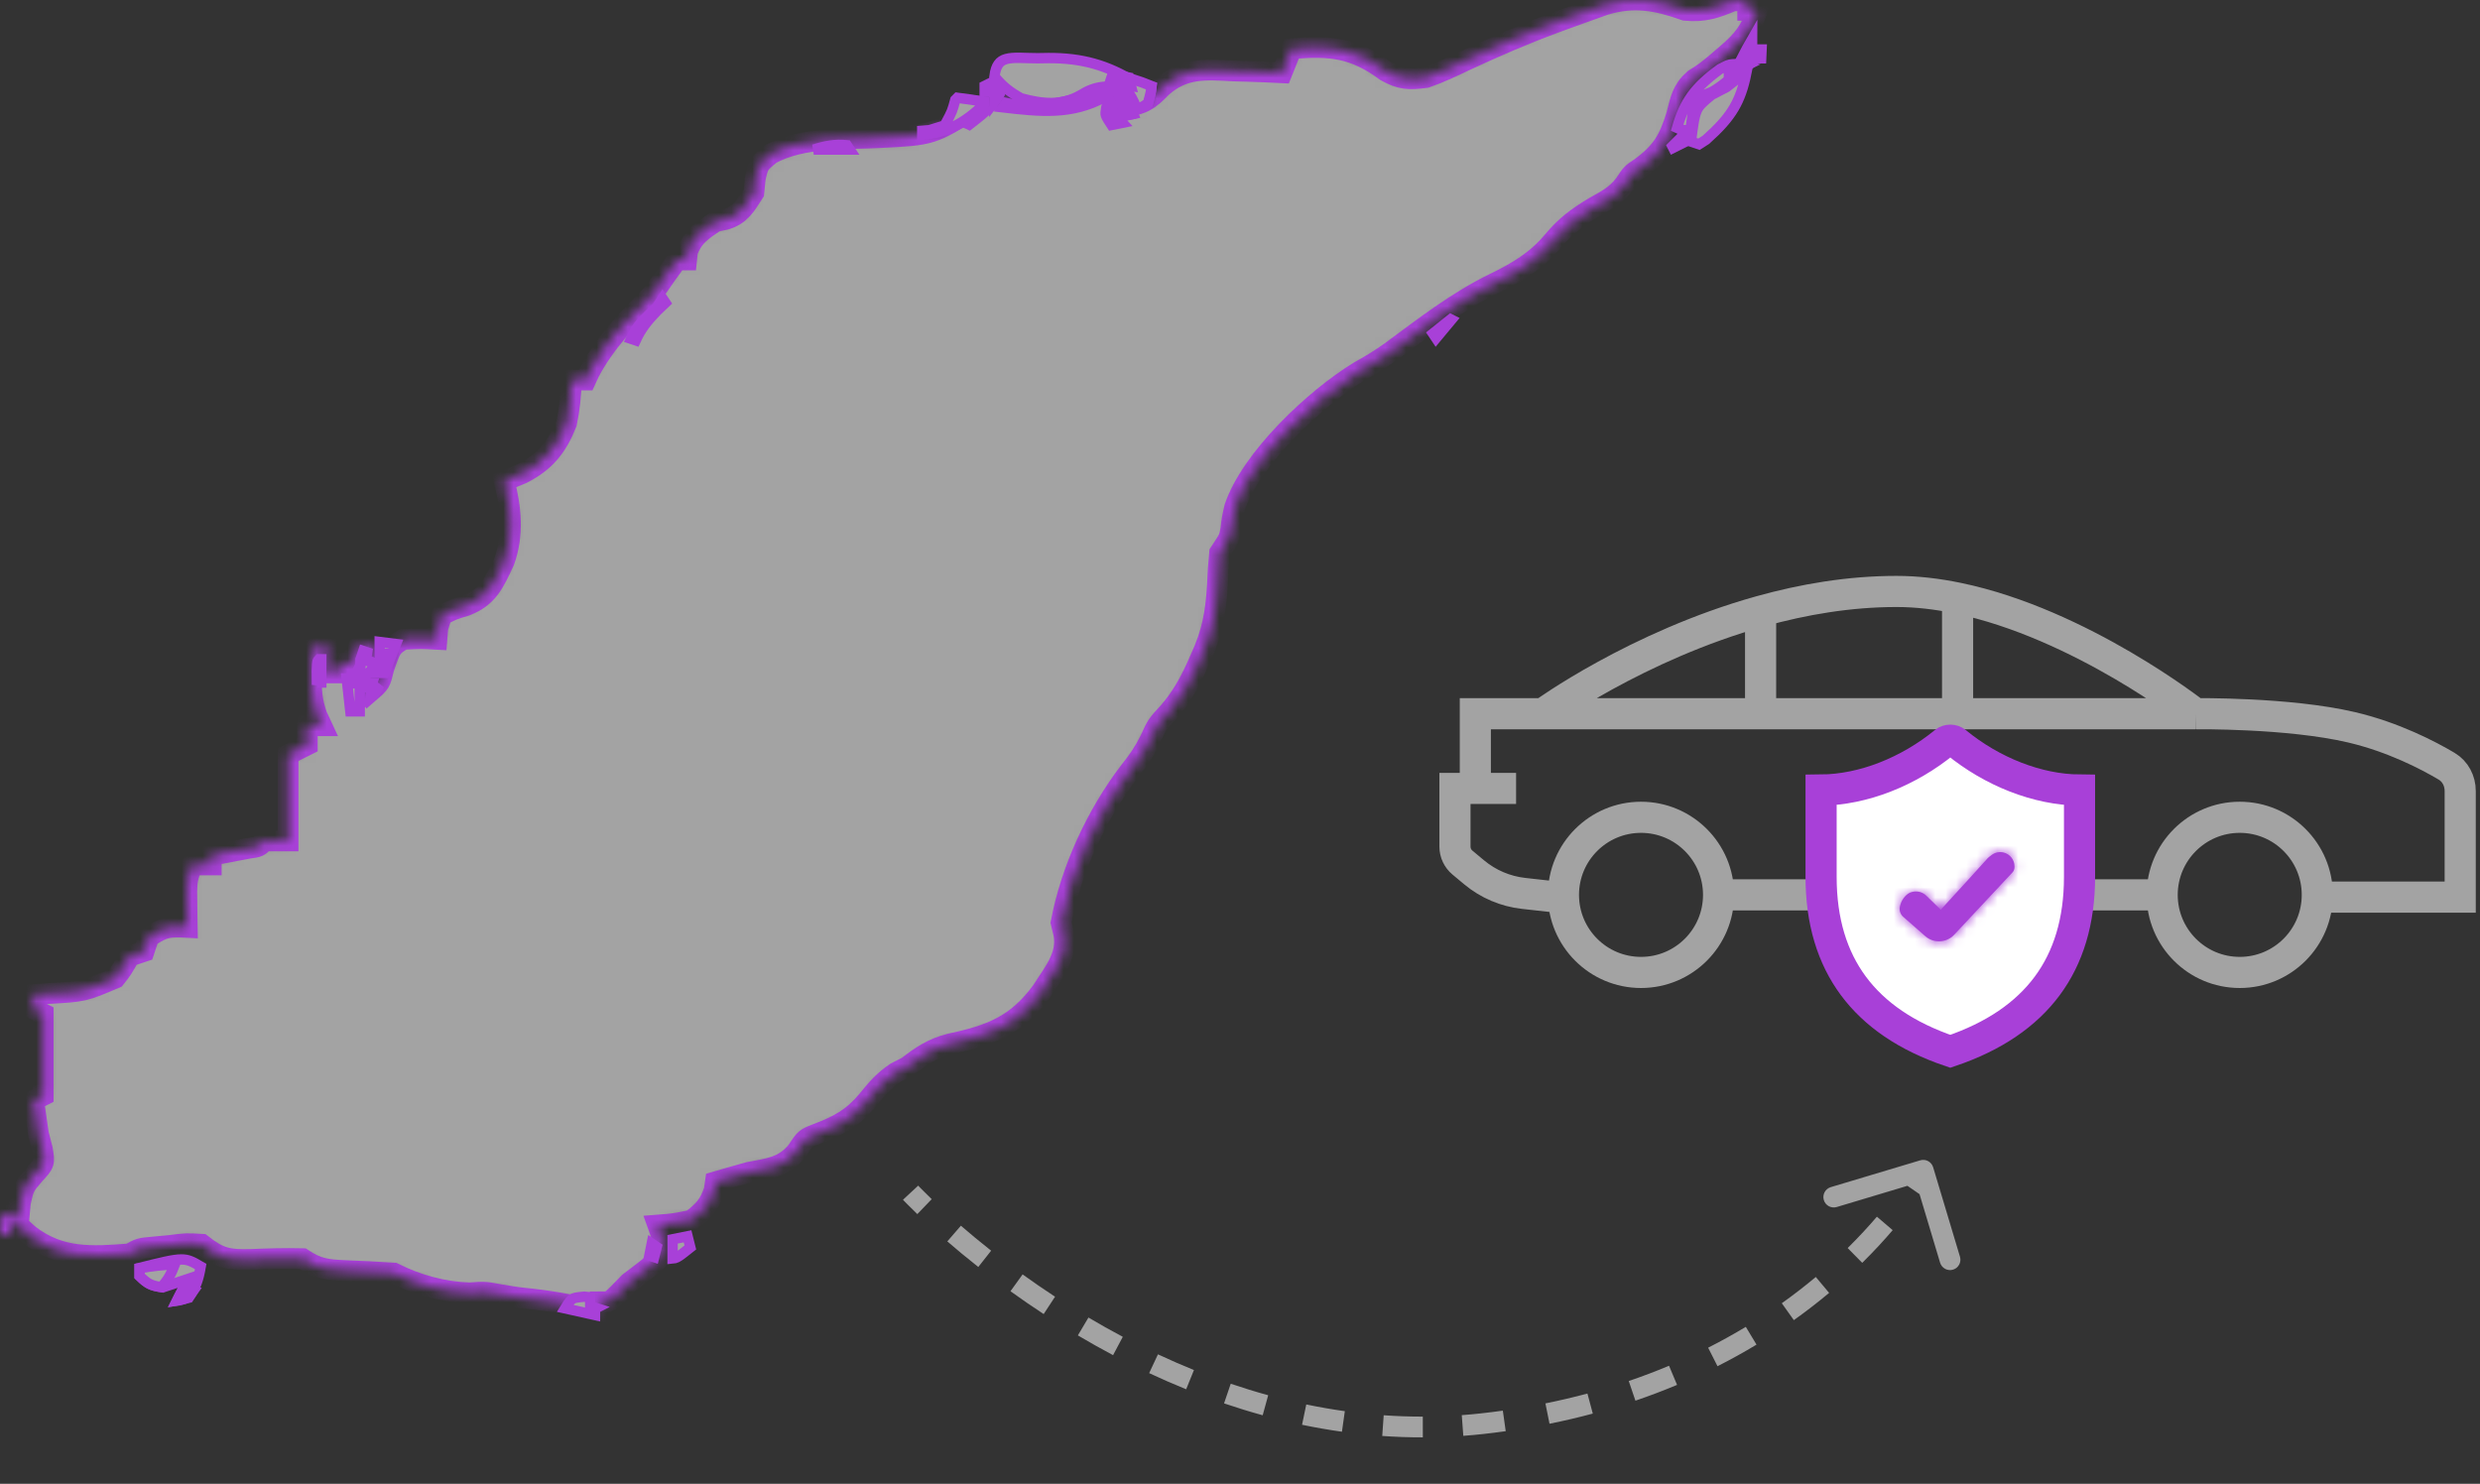
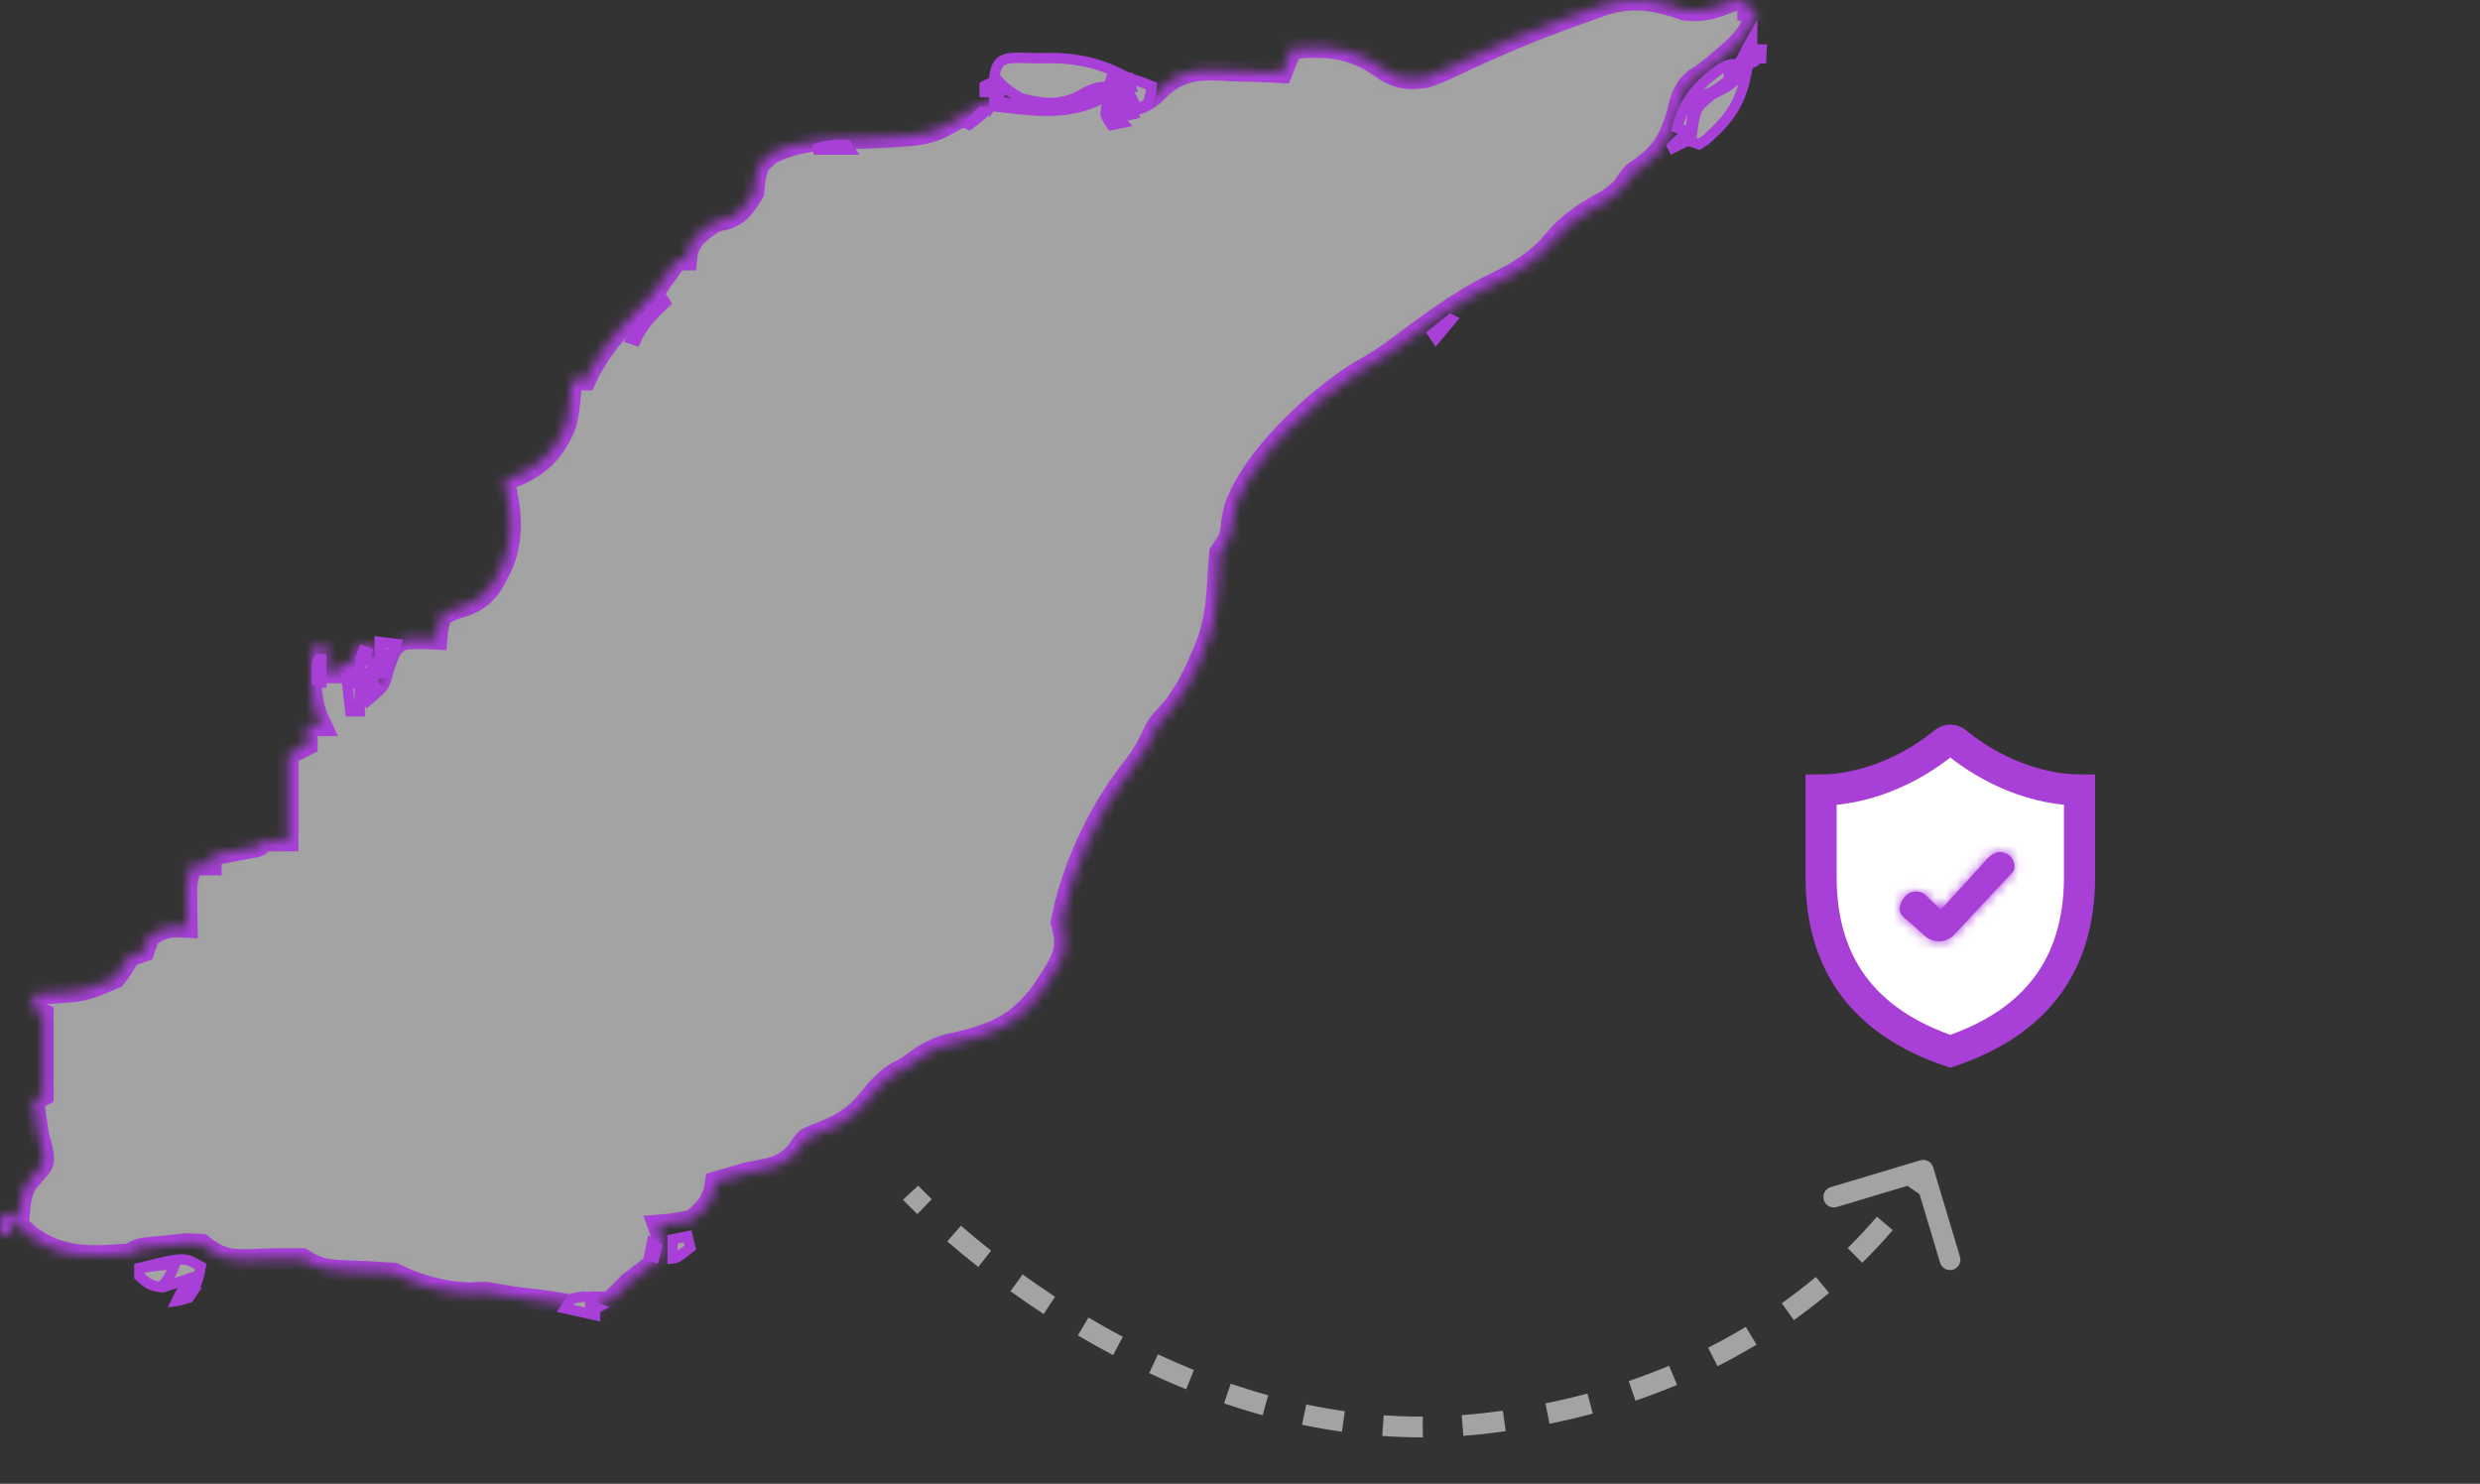
<svg xmlns="http://www.w3.org/2000/svg" width="239" height="143" viewBox="0 0 239 143" fill="none">
  <rect x="0" y="0" width="239" height="143" fill="#333333" stroke="none" />
  <mask id="path-1-inside-1_52_398" fill="white">
    <path d="M162.412 0.996C164.222 1.173 165.381 0.769 167.039 0.071C167.497 0.071 167.955 0.071 168.427 0.071C168.427 0.376 168.427 0.681 168.427 0.996C168.733 0.996 169.038 0.996 169.353 0.996C168.728 2.923 167.941 3.915 166.403 5.218C166.046 5.525 165.689 5.831 165.322 6.147C164.263 7.011 164.263 7.011 163.256 7.649C162.103 8.674 161.951 9.608 161.573 11.089C160.839 13.505 160.092 14.717 158.061 16.188C157.243 16.73 157.243 16.73 156.57 17.741C155.739 18.836 154.818 19.299 153.62 19.967C152.016 20.937 150.893 21.759 149.687 23.206C148.07 25.147 146.234 26.227 143.99 27.313C140.387 29.073 137.222 31.543 134.008 33.917C133.024 34.615 132.058 35.206 131.005 35.786C126.725 38.393 120.595 44.162 118.984 48.892C118.733 49.989 118.733 49.989 118.617 51.011C118.454 51.895 118.454 51.895 117.529 53.283C117.426 54.311 117.363 55.344 117.326 56.377C117.165 59.08 116.816 61.017 115.678 63.462C115.47 63.931 115.47 63.931 115.257 64.409C114.533 65.969 113.77 67.309 112.641 68.61C111.483 69.87 111.483 69.87 110.848 71.271C110.243 72.481 109.688 73.3 108.853 74.336C105.703 78.451 103.214 83.808 102.259 88.912C102.349 89.293 102.439 89.675 102.532 90.069C102.879 92.184 101.531 93.704 100.445 95.444C98.016 98.813 95.493 99.762 91.51 100.613C89.886 101.03 88.767 101.767 87.453 102.793C86.894 103.079 86.894 103.079 86.325 103.371C85.151 104.173 84.518 104.905 83.635 106.003C82.152 107.782 80.796 108.492 78.657 109.302C77.607 109.71 77.607 109.71 76.781 110.948C75.515 112.5 74.055 112.615 72.183 112.973C71.564 113.139 70.947 113.313 70.332 113.493C69.874 113.627 69.416 113.761 68.944 113.898C68.906 114.165 68.868 114.433 68.828 114.708C68.359 116.116 67.812 116.698 66.63 117.6C64.895 117.947 64.895 117.947 63.392 118.063C63.535 118.463 63.678 118.864 63.825 119.277C63.854 120.839 63.854 120.839 63.229 121.576C62.378 122.286 61.501 122.95 60.615 123.615C60.086 124.159 60.086 124.159 59.545 124.714C58.764 125.466 58.764 125.466 57.839 125.466C57.839 125.771 57.839 126.077 57.839 126.392C57.587 126.33 57.334 126.269 57.074 126.205C54.872 125.69 52.713 125.323 50.463 125.105C49.659 125.019 48.86 124.886 48.064 124.743C46.71 124.494 46.71 124.494 45.23 124.599C42.696 124.514 40.217 123.827 37.942 122.69C36.377 122.583 34.815 122.507 33.248 122.45C31.509 122.366 30.63 122.287 29.151 121.302C27.483 121.263 25.842 121.304 24.176 121.378C22.012 121.433 21.16 121.273 19.434 119.914C17.945 119.828 17.945 119.828 16.368 120.029C15.838 120.079 15.307 120.129 14.76 120.181C13.45 120.3 13.45 120.3 12.493 120.839C8.803 121.131 5.771 121.317 2.776 118.988C1.88 118.178 1.88 118.178 1.388 117.6C1.235 118.058 1.083 118.516 0.925 118.988C0.62 118.988 0.315 118.988 0 118.988C0 118.377 0 117.767 0 117.137C0.611 117.137 1.222 117.137 1.851 117.137C1.889 116.727 1.927 116.316 1.967 115.894C2.314 114.361 2.314 114.361 3.297 113.204C4.313 112.11 4.313 112.11 4.078 110.717C3.892 110.001 3.892 110.001 3.702 109.271C3.545 108.192 3.39 107.112 3.239 106.032C3.544 105.879 3.85 105.727 4.164 105.569C4.164 102.974 4.164 100.378 4.164 97.703C3.859 97.55 3.554 97.398 3.239 97.24C3.239 96.782 3.239 96.324 3.239 95.852C3.95 95.8 3.95 95.8 4.676 95.748C8.071 95.557 8.071 95.557 11.107 94.264C11.763 93.436 11.763 93.436 12.493 92.151C12.951 91.998 13.409 91.845 13.881 91.688C14.034 91.23 14.187 90.772 14.344 90.3C15.838 89.304 16.326 89.281 18.046 89.374C18.04 89.056 18.035 88.739 18.029 88.411C18.025 87.994 18.021 87.577 18.017 87.148C18.012 86.734 18.006 86.321 18.001 85.895C18.046 84.747 18.046 84.747 18.509 83.359C19.119 83.359 19.73 83.359 20.359 83.359C20.359 83.054 20.359 82.748 20.359 82.434C20.688 82.372 21.017 82.311 21.355 82.248C21.78 82.166 22.206 82.084 22.644 82C23.068 81.919 23.492 81.839 23.929 81.756C24.965 81.611 24.965 81.611 25.449 81.046C26.213 81.046 26.976 81.046 27.763 81.046C27.763 78.297 27.763 75.549 27.763 72.717C28.679 72.259 28.679 72.259 29.614 71.791C29.614 71.18 29.614 70.57 29.614 69.94C30.072 69.94 30.53 69.94 31.002 69.94C30.85 69.614 30.699 69.288 30.543 68.952C30.037 67.516 29.982 66.451 30.018 64.937C30.027 64.486 30.035 64.034 30.044 63.569C30.055 63.228 30.065 62.888 30.076 62.537C30.534 62.384 30.992 62.232 31.464 62.074C31.464 62.99 31.464 63.907 31.464 64.85C31.77 64.85 32.075 64.85 32.39 64.85C32.542 64.545 32.695 64.24 32.852 63.925C33.158 63.925 33.463 63.925 33.778 63.925C34.083 63.314 34.389 62.703 34.703 62.074C35.314 62.227 35.925 62.38 36.554 62.537C36.554 62.842 36.554 63.148 36.554 63.462C36.249 63.768 35.944 64.073 35.629 64.388C35.934 64.388 36.24 64.388 36.554 64.388C36.401 64.846 36.249 65.304 36.092 65.776C35.786 65.776 35.481 65.776 35.166 65.776C35.319 66.081 35.471 66.387 35.629 66.701C36.656 65.816 36.656 65.816 36.988 64.417C37.712 62.329 37.712 62.329 38.868 61.611C40.574 61.525 40.574 61.525 42.107 61.611C42.15 61.068 42.15 61.068 42.194 60.513C42.318 60.112 42.442 59.711 42.569 59.298C43.639 58.748 43.639 58.748 44.883 58.373C47.065 57.536 47.636 56.123 48.596 54.085C49.514 51.513 49.26 48.958 48.585 46.342C49.148 46.113 49.711 45.884 50.291 45.648C52.521 44.521 53.673 43.099 54.6 40.789C54.889 39.398 55.027 38.044 55.063 36.625C55.521 36.625 55.979 36.625 56.451 36.625C56.572 36.362 56.693 36.099 56.818 35.828C58.345 32.946 60.642 30.583 62.929 28.296C63.352 27.714 63.766 27.126 64.172 26.532C64.525 26.045 64.879 25.559 65.242 25.057C65.548 25.057 65.853 25.057 66.168 25.057C66.196 24.79 66.225 24.523 66.255 24.247C66.79 22.763 67.654 22.226 68.944 21.355C69.259 21.289 69.574 21.222 69.898 21.153C71.351 20.731 71.846 19.82 72.646 18.579C72.717 17.878 72.717 17.878 72.79 17.162C73.109 15.803 73.109 15.803 74.287 14.832C77.365 13.184 81.299 13.439 84.727 13.265C89.796 13.015 89.796 13.015 94.035 10.385C95.555 9.279 97.194 9.553 98.991 9.701C102.112 9.839 104.445 9.69 107.349 8.399C107.807 9.316 107.807 9.316 108.275 10.25C110.06 10.142 110.793 9.629 111.976 8.385C114.113 6.502 116.16 6.692 118.888 6.838C119.337 6.85 119.786 6.863 120.248 6.876C121.348 6.908 122.445 6.954 123.544 7.011C123.849 6.248 124.155 5.484 124.469 4.698C128.188 4.353 130.526 4.614 133.561 6.867C135.007 7.674 135.781 7.685 137.425 7.474C138.763 7.007 140.025 6.409 141.301 5.797C144.102 4.5 146.907 3.281 149.803 2.211C150.1 2.1 150.398 1.99 150.704 1.877C151.52 1.578 152.339 1.287 153.158 0.996C153.647 0.821 154.136 0.645 154.64 0.465C157.452 -0.392 159.677 0.023 162.412 0.996Z" />
  </mask>
  <path d="M162.412 0.996C164.222 1.173 165.381 0.769 167.039 0.071C167.497 0.071 167.955 0.071 168.427 0.071C168.427 0.376 168.427 0.681 168.427 0.996C168.733 0.996 169.038 0.996 169.353 0.996C168.728 2.923 167.941 3.915 166.403 5.218C166.046 5.525 165.689 5.831 165.322 6.147C164.263 7.011 164.263 7.011 163.256 7.649C162.103 8.674 161.951 9.608 161.573 11.089C160.839 13.505 160.092 14.717 158.061 16.188C157.243 16.73 157.243 16.73 156.57 17.741C155.739 18.836 154.818 19.299 153.62 19.967C152.016 20.937 150.893 21.759 149.687 23.206C148.07 25.147 146.234 26.227 143.99 27.313C140.387 29.073 137.222 31.543 134.008 33.917C133.024 34.615 132.058 35.206 131.005 35.786C126.725 38.393 120.595 44.162 118.984 48.892C118.733 49.989 118.733 49.989 118.617 51.011C118.454 51.895 118.454 51.895 117.529 53.283C117.426 54.311 117.363 55.344 117.326 56.377C117.165 59.08 116.816 61.017 115.678 63.462C115.47 63.931 115.47 63.931 115.257 64.409C114.533 65.969 113.77 67.309 112.641 68.61C111.483 69.87 111.483 69.87 110.848 71.271C110.243 72.481 109.688 73.3 108.853 74.336C105.703 78.451 103.214 83.808 102.259 88.912C102.349 89.293 102.439 89.675 102.532 90.069C102.879 92.184 101.531 93.704 100.445 95.444C98.016 98.813 95.493 99.762 91.51 100.613C89.886 101.03 88.767 101.767 87.453 102.793C86.894 103.079 86.894 103.079 86.325 103.371C85.151 104.173 84.518 104.905 83.635 106.003C82.152 107.782 80.796 108.492 78.657 109.302C77.607 109.71 77.607 109.71 76.781 110.948C75.515 112.5 74.055 112.615 72.183 112.973C71.564 113.139 70.947 113.313 70.332 113.493C69.874 113.627 69.416 113.761 68.944 113.898C68.906 114.165 68.868 114.433 68.828 114.708C68.359 116.116 67.812 116.698 66.63 117.6C64.895 117.947 64.895 117.947 63.392 118.063C63.535 118.463 63.678 118.864 63.825 119.277C63.854 120.839 63.854 120.839 63.229 121.576C62.378 122.286 61.501 122.95 60.615 123.615C60.086 124.159 60.086 124.159 59.545 124.714C58.764 125.466 58.764 125.466 57.839 125.466C57.839 125.771 57.839 126.077 57.839 126.392C57.587 126.33 57.334 126.269 57.074 126.205C54.872 125.69 52.713 125.323 50.463 125.105C49.659 125.019 48.86 124.886 48.064 124.743C46.71 124.494 46.71 124.494 45.23 124.599C42.696 124.514 40.217 123.827 37.942 122.69C36.377 122.583 34.815 122.507 33.248 122.45C31.509 122.366 30.63 122.287 29.151 121.302C27.483 121.263 25.842 121.304 24.176 121.378C22.012 121.433 21.16 121.273 19.434 119.914C17.945 119.828 17.945 119.828 16.368 120.029C15.838 120.079 15.307 120.129 14.76 120.181C13.45 120.3 13.45 120.3 12.493 120.839C8.803 121.131 5.771 121.317 2.776 118.988C1.88 118.178 1.88 118.178 1.388 117.6C1.235 118.058 1.083 118.516 0.925 118.988C0.62 118.988 0.315 118.988 0 118.988C0 118.377 0 117.767 0 117.137C0.611 117.137 1.222 117.137 1.851 117.137C1.889 116.727 1.927 116.316 1.967 115.894C2.314 114.361 2.314 114.361 3.297 113.204C4.313 112.11 4.313 112.11 4.078 110.717C3.892 110.001 3.892 110.001 3.702 109.271C3.545 108.192 3.39 107.112 3.239 106.032C3.544 105.879 3.85 105.727 4.164 105.569C4.164 102.974 4.164 100.378 4.164 97.703C3.859 97.55 3.554 97.398 3.239 97.24C3.239 96.782 3.239 96.324 3.239 95.852C3.95 95.8 3.95 95.8 4.676 95.748C8.071 95.557 8.071 95.557 11.107 94.264C11.763 93.436 11.763 93.436 12.493 92.151C12.951 91.998 13.409 91.845 13.881 91.688C14.034 91.23 14.187 90.772 14.344 90.3C15.838 89.304 16.326 89.281 18.046 89.374C18.04 89.056 18.035 88.739 18.029 88.411C18.025 87.994 18.021 87.577 18.017 87.148C18.012 86.734 18.006 86.321 18.001 85.895C18.046 84.747 18.046 84.747 18.509 83.359C19.119 83.359 19.73 83.359 20.359 83.359C20.359 83.054 20.359 82.748 20.359 82.434C20.688 82.372 21.017 82.311 21.355 82.248C21.78 82.166 22.206 82.084 22.644 82C23.068 81.919 23.492 81.839 23.929 81.756C24.965 81.611 24.965 81.611 25.449 81.046C26.213 81.046 26.976 81.046 27.763 81.046C27.763 78.297 27.763 75.549 27.763 72.717C28.679 72.259 28.679 72.259 29.614 71.791C29.614 71.18 29.614 70.57 29.614 69.94C30.072 69.94 30.53 69.94 31.002 69.94C30.85 69.614 30.699 69.288 30.543 68.952C30.037 67.516 29.982 66.451 30.018 64.937C30.027 64.486 30.035 64.034 30.044 63.569C30.055 63.228 30.065 62.888 30.076 62.537C30.534 62.384 30.992 62.232 31.464 62.074C31.464 62.99 31.464 63.907 31.464 64.85C31.77 64.85 32.075 64.85 32.39 64.85C32.542 64.545 32.695 64.24 32.852 63.925C33.158 63.925 33.463 63.925 33.778 63.925C34.083 63.314 34.389 62.703 34.703 62.074C35.314 62.227 35.925 62.38 36.554 62.537C36.554 62.842 36.554 63.148 36.554 63.462C36.249 63.768 35.944 64.073 35.629 64.388C35.934 64.388 36.24 64.388 36.554 64.388C36.401 64.846 36.249 65.304 36.092 65.776C35.786 65.776 35.481 65.776 35.166 65.776C35.319 66.081 35.471 66.387 35.629 66.701C36.656 65.816 36.656 65.816 36.988 64.417C37.712 62.329 37.712 62.329 38.868 61.611C40.574 61.525 40.574 61.525 42.107 61.611C42.15 61.068 42.15 61.068 42.194 60.513C42.318 60.112 42.442 59.711 42.569 59.298C43.639 58.748 43.639 58.748 44.883 58.373C47.065 57.536 47.636 56.123 48.596 54.085C49.514 51.513 49.26 48.958 48.585 46.342C49.148 46.113 49.711 45.884 50.291 45.648C52.521 44.521 53.673 43.099 54.6 40.789C54.889 39.398 55.027 38.044 55.063 36.625C55.521 36.625 55.979 36.625 56.451 36.625C56.572 36.362 56.693 36.099 56.818 35.828C58.345 32.946 60.642 30.583 62.929 28.296C63.352 27.714 63.766 27.126 64.172 26.532C64.525 26.045 64.879 25.559 65.242 25.057C65.548 25.057 65.853 25.057 66.168 25.057C66.196 24.79 66.225 24.523 66.255 24.247C66.79 22.763 67.654 22.226 68.944 21.355C69.259 21.289 69.574 21.222 69.898 21.153C71.351 20.731 71.846 19.82 72.646 18.579C72.717 17.878 72.717 17.878 72.79 17.162C73.109 15.803 73.109 15.803 74.287 14.832C77.365 13.184 81.299 13.439 84.727 13.265C89.796 13.015 89.796 13.015 94.035 10.385C95.555 9.279 97.194 9.553 98.991 9.701C102.112 9.839 104.445 9.69 107.349 8.399C107.807 9.316 107.807 9.316 108.275 10.25C110.06 10.142 110.793 9.629 111.976 8.385C114.113 6.502 116.16 6.692 118.888 6.838C119.337 6.85 119.786 6.863 120.248 6.876C121.348 6.908 122.445 6.954 123.544 7.011C123.849 6.248 124.155 5.484 124.469 4.698C128.188 4.353 130.526 4.614 133.561 6.867C135.007 7.674 135.781 7.685 137.425 7.474C138.763 7.007 140.025 6.409 141.301 5.797C144.102 4.5 146.907 3.281 149.803 2.211C150.1 2.1 150.398 1.99 150.704 1.877C151.52 1.578 152.339 1.287 153.158 0.996C153.647 0.821 154.136 0.645 154.64 0.465C157.452 -0.392 159.677 0.023 162.412 0.996Z" fill="#A3A3A3" stroke="#A840D8" stroke-width="2" mask="url(#path-1-inside-1_52_398)" />
  <path d="M99.094 5.595C99.384 5.604 99.69 5.613 100.005 5.612H100.013C100.357 5.607 100.702 5.601 101.057 5.595C104.24 5.587 106.687 6.252 109.399 7.938L109.452 7.97L109.512 7.989C110.317 8.245 110.508 8.303 110.966 8.387C110.936 8.646 110.914 8.815 110.879 8.99C110.831 9.227 110.761 9.477 110.621 9.968C110.245 10.206 110.06 10.324 109.881 10.413C109.765 10.471 109.65 10.516 109.484 10.578C109.239 9.964 108.992 9.347 108.739 8.715L108.623 8.424L108.31 8.402L107.741 8.364C107.189 8.332 106.683 8.321 106.189 8.387C105.516 8.476 104.882 8.702 104.152 9.16C102.324 10.205 100.532 10.049 98.4 9.474C97.312 8.864 96.584 8.3 95.838 7.36C95.907 6.785 96.05 6.419 96.221 6.181C96.401 5.928 96.642 5.777 96.972 5.686C97.318 5.59 97.745 5.566 98.27 5.572C98.531 5.575 98.802 5.585 99.094 5.595Z" fill="#A3A3A3" stroke="#A840D8" />
  <path d="M168.284 7.102C168.01 8.459 167.645 9.482 167.111 10.393C166.502 11.43 165.655 12.352 164.406 13.47C164.183 13.613 163.959 13.755 163.731 13.901C163.475 13.816 163.218 13.73 162.958 13.643C163.051 12.896 163.125 12.322 163.203 11.86C163.295 11.318 163.387 10.961 163.505 10.687C163.727 10.169 164.059 9.876 164.945 9.144C165.406 8.904 165.868 8.665 166.344 8.417L166.384 8.396L166.42 8.369C166.758 8.106 167.096 7.842 167.445 7.571C167.876 7.262 168.009 7.175 168.137 7.132C168.179 7.118 168.224 7.109 168.284 7.102Z" fill="#A3A3A3" stroke="#A840D8" />
  <path d="M17.487 121.378C18.125 121.378 18.511 121.563 19.344 122.057C19.239 122.66 19.133 123.125 18.974 123.563C18.804 124.034 18.567 124.491 18.192 125.069C17.628 125.217 17.367 125.281 17.07 125.334C17.234 125.006 17.399 124.675 17.567 124.34L18.107 123.26L16.962 123.641C16.541 123.781 16.121 123.922 15.69 124.065C15.085 123.97 14.733 123.884 14.428 123.734C14.139 123.592 13.865 123.377 13.456 122.978V122.193C14.492 121.932 15.283 121.733 15.917 121.597C16.627 121.445 17.107 121.378 17.487 121.378Z" fill="#A3A3A3" stroke="#A840D8" />
  <path d="M107.907 8.915L108.185 9.747L108.197 9.773C108.378 10.164 108.56 10.556 108.746 10.959L108.793 11.06C108.723 11.074 108.653 11.088 108.583 11.102C108.329 10.467 108.075 9.829 107.814 9.175L107.708 8.912C107.774 8.913 107.841 8.913 107.907 8.915ZM107.077 8.941C106.76 9.146 106.755 9.149 106.44 9.353C103.268 11.091 100.237 10.759 96.651 10.345C96.745 10.203 96.841 10.06 96.937 9.916C97.21 9.971 97.485 10.026 97.766 10.082L97.779 10.085L97.793 10.087C99.9 10.388 101.65 10.012 103.292 9.616C104.583 9.306 105.791 8.99 107.102 8.924L107.077 8.941Z" fill="#A3A3A3" stroke="#A840D8" />
  <path d="M168.129 6.186C168.231 6.225 168.333 6.264 168.435 6.303L167.824 6.777C167.328 7.157 167.328 7.157 166.821 7.545L166.82 7.546C166.336 7.919 166.329 7.925 165.849 8.295C165.367 8.628 165.166 8.766 164.917 8.885C164.66 9.008 164.349 9.112 163.642 9.348L163.349 9.445L163.305 9.751C163.172 10.679 163.039 11.607 162.903 12.557C162.49 12.554 162.28 12.548 162.105 12.513C161.96 12.484 161.837 12.434 161.617 12.329C161.984 11.053 162.421 10.089 163.019 9.252C163.674 8.335 164.541 7.538 165.777 6.643C166.303 6.366 166.498 6.27 166.745 6.222C167.009 6.17 167.341 6.172 168.129 6.186Z" fill="#A3A3A3" stroke="#A840D8" />
-   <path d="M92.26 9.425C93.115 9.533 93.968 9.654 94.819 9.789V10.073C92.969 11.85 91.305 12.786 88.878 12.993V12.599C89.089 12.582 89.301 12.566 89.517 12.549L89.572 12.545L89.625 12.529C90.026 12.405 90.427 12.281 90.839 12.153L91.036 12.092L91.132 11.912C91.43 11.356 91.599 11.045 91.727 10.724C91.846 10.427 91.928 10.124 92.063 9.623C92.128 9.557 92.194 9.491 92.26 9.425Z" fill="#A3A3A3" stroke="#A840D8" />
  <path d="M36.053 63.892V64.218C35.796 64.475 35.539 64.734 35.274 64.998L34.42 65.852H35.859C35.816 65.981 35.773 66.11 35.73 66.241H34.665V68.554H33.761C33.645 67.508 33.529 66.459 33.41 65.389H34.086L34.224 65.113C34.471 64.619 34.718 64.124 34.969 63.62C35.328 63.71 35.688 63.801 36.053 63.892Z" fill="#A3A3A3" stroke="#A840D8" />
  <path d="M107.221 7.157C108.535 7.411 109.729 7.779 110.974 8.291C110.94 8.605 110.917 8.794 110.878 8.989C110.83 9.226 110.76 9.475 110.62 9.966C110.244 10.205 110.058 10.321 109.879 10.411C109.771 10.464 109.665 10.508 109.518 10.564C109.456 10.366 109.393 10.166 109.329 9.963L109.318 9.93L109.304 9.899L109.057 9.413C108.813 8.964 108.564 8.621 108.237 8.342C107.908 8.061 107.522 7.867 107.049 7.677C107.106 7.505 107.163 7.331 107.221 7.157Z" fill="#A3A3A3" stroke="#A840D8" />
  <path d="M36.559 66.012C36.362 66.413 36.243 66.624 36.092 66.801C35.989 66.92 35.87 67.026 35.69 67.16C35.699 67.082 35.711 67.022 35.728 66.969C35.775 66.823 35.859 66.713 36.209 66.318C36.325 66.216 36.441 66.114 36.559 66.012ZM35.786 63.001H34.934C34.963 62.916 34.991 62.831 35.019 62.745C35.273 62.829 35.527 62.915 35.786 63.001ZM36.591 61.869C37.111 61.934 37.634 61.999 38.162 62.065C37.935 62.636 37.709 63.206 37.478 63.776L37.475 63.782C37.337 64.137 37.199 64.492 37.059 64.851H36.073C36.2 64.475 36.347 64.106 36.538 63.724L36.9 63.001H36.591V61.869Z" fill="#A3A3A3" stroke="#A840D8" />
  <path d="M16.854 121.852C16.515 122.723 16.202 123.349 15.55 124.045C15.034 123.97 14.711 123.885 14.43 123.744C14.138 123.596 13.862 123.374 13.456 122.977V122.221C14.62 122.021 15.697 121.891 16.854 121.852Z" fill="#A3A3A3" stroke="#A840D8" />
  <path d="M56.876 125.026V125.864L57.218 125.978C57.298 126.005 57.379 126.032 57.459 126.058L57.338 126.12V126.731C56.06 126.447 55.734 126.374 54.458 126.091C54.562 125.92 54.653 125.777 54.736 125.655C54.901 125.414 55.014 125.292 55.114 125.218C55.301 125.077 55.516 125.039 56.304 124.965C56.494 124.985 56.684 125.005 56.876 125.026Z" fill="#A3A3A3" stroke="#A840D8" />
  <path d="M168.854 4.77H169.776C169.771 5.073 169.76 5.352 169.74 5.621H167.849C168.167 4.998 168.505 4.387 168.854 3.78V4.77Z" fill="#A3A3A3" stroke="#A840D8" />
  <path d="M94.92 10.787C94.472 11.19 93.968 11.578 93.409 12.012C93.397 12.006 93.385 11.999 93.372 11.993C93.771 11.583 94.179 11.181 94.594 10.787H94.92ZM95.332 8.063C95.942 8.332 96.093 8.405 96.538 8.654C96.336 9.104 96.096 9.491 95.82 9.843V8.861H94.894V8.282C95.039 8.21 95.185 8.136 95.332 8.063Z" fill="#A3A3A3" stroke="#A840D8" />
  <path d="M66.53 120.223C65.814 120.795 65.48 121.052 65.222 121.182C65.09 121.247 64.986 121.274 64.817 121.288V119.435C65.295 119.34 65.774 119.244 66.261 119.146C66.35 119.502 66.44 119.86 66.53 120.223Z" fill="#A3A3A3" stroke="#A840D8" />
-   <path d="M64.129 29.185C63.867 29.433 63.605 29.683 63.336 29.937L63.326 29.946L63.317 29.955C62.392 30.924 61.792 31.653 61.264 32.805C61.11 32.754 60.957 32.702 60.802 32.65C61.329 31.397 62.101 30.764 63.276 29.617L63.315 29.58L63.344 29.536C63.513 29.282 63.682 29.028 63.852 28.771C63.944 28.909 64.036 29.047 64.129 29.185Z" fill="#A3A3A3" stroke="#A840D8" />
+   <path d="M64.129 29.185L63.326 29.946L63.317 29.955C62.392 30.924 61.792 31.653 61.264 32.805C61.11 32.754 60.957 32.702 60.802 32.65C61.329 31.397 62.101 30.764 63.276 29.617L63.315 29.58L63.344 29.536C63.513 29.282 63.682 29.028 63.852 28.771C63.944 28.909 64.036 29.047 64.129 29.185Z" fill="#A3A3A3" stroke="#A840D8" />
  <path d="M78.423 14.414C79.488 14.074 80.479 13.877 81.612 13.996C81.705 14.135 81.798 14.274 81.891 14.414H78.423Z" fill="#A3A3A3" stroke="#A840D8" />
  <path d="M107.031 9.864C107.12 10.055 107.21 10.247 107.302 10.443V10.444C107.54 10.949 107.686 11.266 107.905 11.555C107.978 11.651 108.06 11.743 108.152 11.839C107.81 11.908 107.466 11.977 107.117 12.046C106.977 11.835 106.868 11.668 106.782 11.526C106.662 11.327 106.605 11.205 106.576 11.112C106.526 10.953 106.535 10.829 106.621 10.324C106.674 10.171 106.727 10.018 106.78 9.864H107.031Z" fill="#A3A3A3" stroke="#A840D8" />
  <path d="M108.79 7.476C108.858 7.749 108.927 8.023 108.996 8.298C108.35 8.206 107.701 8.113 107.042 8.019C107.112 7.737 107.183 7.454 107.255 7.168C107.764 7.27 108.268 7.372 108.79 7.476Z" fill="#A3A3A3" stroke="#A840D8" />
  <path d="M30.964 63.538V65.778H30.591L30.546 66.001C30.541 65.565 30.535 65.128 30.53 64.679C30.542 64.385 30.55 64.18 30.563 64.023C30.575 63.865 30.59 63.785 30.605 63.738C30.62 63.688 30.636 63.661 30.753 63.538H30.964Z" fill="#A3A3A3" stroke="#A840D8" />
  <path d="M166.615 6.739L166.339 6.6C166.291 6.576 166.243 6.552 166.195 6.528C166.425 6.389 166.572 6.318 166.716 6.28C166.959 6.216 167.215 6.238 167.973 6.327C168.045 6.343 168.118 6.36 168.19 6.376C167.669 6.637 167.145 6.899 166.615 7.164V6.739Z" fill="#A3A3A3" stroke="#A840D8" />
  <path d="M34.862 63.584C35.424 63.704 35.574 63.74 36.046 63.875C36.041 64.077 36.033 64.157 36.006 64.228C35.965 64.335 35.882 64.444 35.562 64.824C35.182 65.144 35.073 65.227 34.966 65.268C34.911 65.289 34.851 65.299 34.733 65.306C34.725 64.774 34.726 64.242 34.736 63.71C34.778 63.669 34.82 63.627 34.862 63.584Z" fill="#A3A3A3" stroke="#A840D8" />
  <path d="M108.019 9.139C108.264 9.309 108.419 9.478 108.546 9.666C108.767 9.993 108.901 10.35 109.214 10.976L109.215 10.979C109 11.022 108.784 11.065 108.567 11.109C108.26 10.42 108.202 10.266 107.891 9.396C107.934 9.31 107.976 9.225 108.019 9.139Z" fill="#A3A3A3" stroke="#A840D8" />
  <path d="M17.751 124.2C18.173 124.29 18.361 124.333 18.633 124.407C18.414 124.722 18.291 124.876 18.162 124.979C17.998 125.11 17.816 125.168 17.202 125.329L17.053 125.348C17.234 124.981 17.35 124.755 17.449 124.59C17.548 124.425 17.625 124.332 17.751 124.2Z" fill="#A3A3A3" stroke="#A840D8" />
  <path d="M139.876 30.811C139.387 31.399 138.895 31.989 138.396 32.588C138.296 32.439 138.196 32.289 138.096 32.139C138.66 31.688 139.225 31.236 139.802 30.774C139.827 30.787 139.852 30.799 139.876 30.811Z" fill="#A3A3A3" stroke="#A840D8" />
  <path d="M63.283 120.173C63.202 120.499 63.12 120.826 63.037 121.157C62.886 121.107 62.733 121.056 62.579 121.005C62.656 120.624 62.732 120.242 62.809 119.856C62.95 119.951 63.079 120.036 63.283 120.173Z" fill="#A3A3A3" stroke="#A840D8" />
  <path d="M162.291 13.722C161.843 13.946 161.67 14.032 161.247 14.244C161.221 14.193 161.195 14.141 161.169 14.089C161.491 13.767 161.814 13.443 162.14 13.117C162.19 13.318 162.241 13.519 162.291 13.722Z" fill="#A3A3A3" stroke="#A840D8" />
  <path d="M186.3 112.494C186.141 111.965 185.584 111.665 185.055 111.824L176.434 114.408C175.905 114.567 175.605 115.124 175.763 115.653C175.922 116.182 176.479 116.483 177.009 116.324L184.671 114.026L186.969 121.689C187.128 122.218 187.685 122.519 188.214 122.36C188.743 122.201 189.043 121.644 188.885 121.115L186.3 112.494ZM185.342 112.781C184.462 112.307 184.462 112.307 184.462 112.307C184.462 112.307 184.462 112.307 184.462 112.307C184.462 112.307 184.462 112.307 184.462 112.307C184.462 112.306 184.462 112.306 184.462 112.306C184.462 112.306 184.462 112.306 184.462 112.306C184.462 112.307 184.461 112.308 184.46 112.31C184.459 112.313 184.455 112.319 184.451 112.327C184.441 112.344 184.427 112.37 184.406 112.407C184.365 112.479 184.301 112.589 184.213 112.734C184.037 113.023 183.767 113.451 183.397 113.99L184.221 114.556L185.045 115.123C185.438 114.551 185.729 114.091 185.923 113.771C186.02 113.611 186.093 113.485 186.143 113.398C186.168 113.355 186.187 113.321 186.2 113.297C186.206 113.285 186.212 113.276 186.215 113.269C186.217 113.265 186.219 113.262 186.22 113.26C186.221 113.259 186.221 113.258 186.222 113.257C186.222 113.257 186.222 113.257 186.222 113.256C186.222 113.256 186.222 113.256 186.222 113.256C186.222 113.256 186.222 113.256 186.222 113.256C186.222 113.256 186.223 113.256 185.342 112.781ZM181.64 117.904L180.879 117.255C180.083 118.187 179.147 119.208 178.061 120.278L178.763 120.991L179.465 121.703C180.594 120.59 181.57 119.526 182.4 118.553L181.64 117.904ZM175.632 123.833L174.99 123.066C173.987 123.906 172.896 124.755 171.714 125.597L172.294 126.411L172.874 127.226C174.1 126.353 175.232 125.472 176.274 124.6L175.632 123.833ZM168.761 128.729L168.245 127.873C167.103 128.561 165.893 129.234 164.614 129.882L165.066 130.774L165.518 131.667C166.842 130.996 168.094 130.299 169.278 129.585L168.761 128.729ZM161.234 132.544L160.847 131.622C159.609 132.141 158.315 132.634 156.964 133.093L157.286 134.04L157.608 134.987C159.003 134.512 160.34 134.003 161.62 133.466L161.234 132.544ZM153.241 135.267L152.982 134.301C151.68 134.65 150.33 134.967 148.934 135.249L149.131 136.229L149.328 137.209C150.766 136.92 152.156 136.593 153.499 136.233L153.241 135.267ZM144.969 136.938L144.83 135.948C144.148 136.043 143.456 136.13 142.753 136.208L142.863 137.202L142.974 138.196C143.695 138.116 144.407 138.026 145.108 137.928L144.969 136.938ZM142.863 137.202L142.753 136.208C142.123 136.278 141.496 136.336 140.872 136.382L140.946 137.38L141.02 138.377C141.668 138.329 142.319 138.269 142.974 138.196L142.863 137.202ZM137.118 137.523L137.117 136.523C135.845 136.525 134.589 136.48 133.348 136.393L133.278 137.391L133.208 138.388C134.495 138.478 135.799 138.525 137.119 138.523L137.118 137.523ZM129.463 136.989L129.602 135.999C128.344 135.823 127.106 135.605 125.887 135.352L125.683 136.331L125.479 137.31C126.739 137.572 128.022 137.797 129.324 137.979L129.463 136.989ZM121.952 135.429L122.217 134.464C120.99 134.127 119.786 133.755 118.608 133.354L118.285 134.301L117.963 135.247C119.178 135.661 120.419 136.044 121.686 136.393L121.952 135.429ZM114.687 132.961L115.062 132.034C113.875 131.554 112.718 131.048 111.593 130.522L111.169 131.427L110.746 132.333C111.901 132.874 113.091 133.394 114.312 133.888L114.687 132.961ZM107.737 129.716L108.205 128.832C107.06 128.226 105.956 127.604 104.895 126.975L104.385 127.836L103.875 128.696C104.963 129.34 106.094 129.977 107.268 130.6L107.737 129.716ZM101.128 125.804L101.676 124.967C100.573 124.245 99.53 123.524 98.549 122.818L97.965 123.629L97.38 124.44C98.383 125.163 99.451 125.9 100.58 126.64L101.128 125.804ZM94.898 121.317L95.517 120.532C94.428 119.672 93.454 118.861 92.602 118.125L91.948 118.881L91.294 119.638C92.167 120.392 93.164 121.223 94.279 122.102L94.898 121.317ZM89.096 116.286L89.79 115.566C89.357 115.15 89.029 114.821 88.81 114.597C88.701 114.486 88.618 114.4 88.564 114.344C88.537 114.315 88.517 114.294 88.504 114.28C88.498 114.274 88.493 114.269 88.49 114.266C88.489 114.264 88.488 114.263 88.487 114.262C88.487 114.262 88.487 114.262 88.487 114.262C88.487 114.262 88.487 114.262 88.487 114.262C88.487 114.262 88.487 114.262 88.487 114.262C88.487 114.262 88.487 114.262 88.487 114.262C88.487 114.262 88.487 114.262 87.755 114.943C87.022 115.624 87.022 115.624 87.023 115.624C87.023 115.624 87.023 115.624 87.023 115.624C87.023 115.624 87.023 115.624 87.023 115.624C87.023 115.624 87.023 115.625 87.023 115.625C87.024 115.625 87.024 115.626 87.025 115.627C87.026 115.628 87.028 115.63 87.03 115.632C87.034 115.637 87.04 115.643 87.048 115.652C87.064 115.668 87.087 115.693 87.117 115.724C87.177 115.787 87.266 115.879 87.382 115.997C87.613 116.234 87.956 116.577 88.403 117.007L89.096 116.286Z" fill="#A3A3A3" />
-   <path d="M148.725 68.782L142.179 68.782V75.983M148.725 68.782C148.725 68.782 157.704 62.241 169.671 58.907M148.725 68.782H169.671M211.563 68.782C211.563 68.782 220.564 68.669 226.619 70.091C230.666 71.042 234.03 72.803 235.783 73.843C236.62 74.34 237.092 75.252 237.092 76.226V82.528V86.456H224M211.563 68.782C211.563 68.782 200.532 60.096 188.654 57.64M211.563 68.782H188.654M142.179 75.983L146.107 75.983M142.179 75.983H140.216V81.591C140.216 82.185 140.479 82.748 140.935 83.128L142.064 84.069C143.42 85.199 145.078 85.905 146.832 86.1L150.034 86.456M165.621 86.241C165.621 90.37 162.274 93.717 158.146 93.717C154.017 93.717 150.67 90.37 150.67 86.241C150.67 82.112 154.017 78.765 158.146 78.765C162.274 78.765 165.621 82.112 165.621 86.241ZM165.621 86.241H208.37M208.37 86.241C208.37 90.37 211.717 93.717 215.846 93.717C219.974 93.717 223.321 90.37 223.321 86.241C223.321 82.112 219.974 78.765 215.846 78.765C211.717 78.765 208.37 82.112 208.37 86.241ZM169.671 58.907C173.765 57.766 178.209 57 182.762 57C184.719 57 186.698 57.236 188.654 57.64M169.671 58.907V68.782M169.671 68.782H188.654M188.654 57.64V68.782" stroke="#A3A3A3" stroke-width="3" />
  <path d="M187.41 71.522C187.718 71.269 188.19 71.269 188.499 71.522C191.971 74.371 196.349 76.108 200.406 76.138V84.508C200.406 88.785 199.331 92.266 197.295 95.014C195.261 97.758 192.179 99.891 187.953 101.318C183.729 99.891 180.646 97.758 178.612 95.014C176.576 92.266 175.5 88.784 175.5 84.508V76.138C179.556 76.108 183.934 74.368 187.41 71.522Z" fill="white" stroke="#A840D8" stroke-width="3" />
  <mask id="path-31-inside-2_52_398" fill="white">
    <path fill-rule="evenodd" clip-rule="evenodd" d="M194.138 83.493C194.138 82.862 193.709 82.313 193.097 82.16C192.692 82.059 192.263 82.147 191.931 82.4L191.69 82.585C191.641 82.622 191.595 82.664 191.554 82.709L189.725 84.732L187.032 87.674L185.641 86.32C185.303 85.99 184.825 85.849 184.363 85.942L184.268 85.961C184.125 85.989 183.99 86.049 183.873 86.135C183.448 86.448 183.164 86.922 183.084 87.443C183.032 87.784 183.157 88.132 183.416 88.359L185.544 90.224C186.356 90.935 187.585 90.874 188.323 90.087L193.937 84.087C194.066 83.949 194.138 83.768 194.138 83.58V83.493Z" />
  </mask>
  <path fill-rule="evenodd" clip-rule="evenodd" d="M194.138 83.493C194.138 82.862 193.709 82.313 193.097 82.16C192.692 82.059 192.263 82.147 191.931 82.4L191.69 82.585C191.641 82.622 191.595 82.664 191.554 82.709L189.725 84.732L187.032 87.674L185.641 86.32C185.303 85.99 184.825 85.849 184.363 85.942L184.268 85.961C184.125 85.989 183.99 86.049 183.873 86.135C183.448 86.448 183.164 86.922 183.084 87.443C183.032 87.784 183.157 88.132 183.416 88.359L185.544 90.224C186.356 90.935 187.585 90.874 188.323 90.087L193.937 84.087C194.066 83.949 194.138 83.768 194.138 83.58V83.493Z" fill="#A840D8" />
  <path d="M187.032 87.674L184.939 89.823L187.156 91.982L189.245 89.699L187.032 87.674ZM189.725 84.732L191.938 86.757L191.944 86.751L191.95 86.744L189.725 84.732ZM193.937 84.087L196.128 86.137L193.937 84.087ZM188.323 90.087L186.132 88.037L188.323 90.087ZM183.416 88.359L181.439 90.615L183.416 88.359ZM185.641 86.32L187.734 84.17L185.641 86.32ZM191.69 82.585L189.871 80.199L191.69 82.585ZM191.554 82.709L189.329 80.697L191.554 82.709ZM191.931 82.4L190.113 80.014L191.931 82.4ZM191.931 82.4L190.113 80.014L189.871 80.199L191.69 82.585L193.508 84.971L193.75 84.786L191.931 82.4ZM187.032 87.674L189.125 85.525L187.734 84.17L185.641 86.32L183.548 88.469L184.939 89.823L187.032 87.674ZM184.363 85.942L183.774 83L183.679 83.019L184.268 85.961L184.856 88.902L184.951 88.883L184.363 85.942ZM183.416 88.359L181.439 90.615L183.567 92.48L185.544 90.224L187.522 87.968L185.393 86.103L183.416 88.359ZM188.323 90.087L190.513 92.136L196.128 86.137L193.937 84.087L191.747 82.037L186.132 88.037L188.323 90.087ZM191.554 82.709L189.329 80.697L187.5 82.72L189.725 84.732L191.95 86.744L193.779 84.722L191.554 82.709ZM189.725 84.732L187.511 82.707L184.819 85.648L187.032 87.674L189.245 89.699L191.938 86.757L189.725 84.732ZM194.138 83.58H197.138V83.493H194.138H191.138V83.58H194.138ZM193.937 84.087L196.128 86.137C196.777 85.443 197.138 84.529 197.138 83.58H194.138H191.138C191.138 83.007 191.355 82.455 191.747 82.037L193.937 84.087ZM185.544 90.224L183.567 92.48C185.596 94.258 188.67 94.106 190.513 92.136L188.323 90.087L186.132 88.037C186.501 87.643 187.116 87.612 187.522 87.968L185.544 90.224ZM183.084 87.443L180.119 86.989C179.914 88.328 180.398 89.703 181.439 90.615L183.416 88.359L185.393 86.103C185.916 86.561 186.151 87.24 186.05 87.897L183.084 87.443ZM183.873 86.135L182.093 83.72C181.021 84.51 180.318 85.693 180.119 86.989L183.084 87.443L186.05 87.897C186.011 88.151 185.875 88.386 185.652 88.551L183.873 86.135ZM185.641 86.32L187.734 84.17C186.688 83.151 185.206 82.713 183.774 83L184.363 85.942L184.951 88.883C184.444 88.985 183.919 88.83 183.548 88.469L185.641 86.32ZM191.69 82.585L189.871 80.199C189.675 80.348 189.494 80.515 189.329 80.697L191.554 82.709L193.779 84.722C193.696 84.813 193.606 84.896 193.508 84.971L191.69 82.585ZM193.097 82.16L193.825 79.25C192.535 78.927 191.17 79.209 190.113 80.014L191.931 82.4L193.75 84.786C193.357 85.086 192.849 85.191 192.369 85.071L193.097 82.16ZM184.268 85.961L183.679 83.019C183.106 83.134 182.564 83.373 182.093 83.72L183.873 86.135L185.652 88.551C185.416 88.725 185.144 88.845 184.856 88.902L184.268 85.961ZM193.097 82.16L192.369 85.071C191.645 84.89 191.138 84.239 191.138 83.493H194.138H197.138C197.138 81.486 195.772 79.737 193.825 79.25L193.097 82.16Z" fill="#A840D8" mask="url(#path-31-inside-2_52_398)" />
</svg>